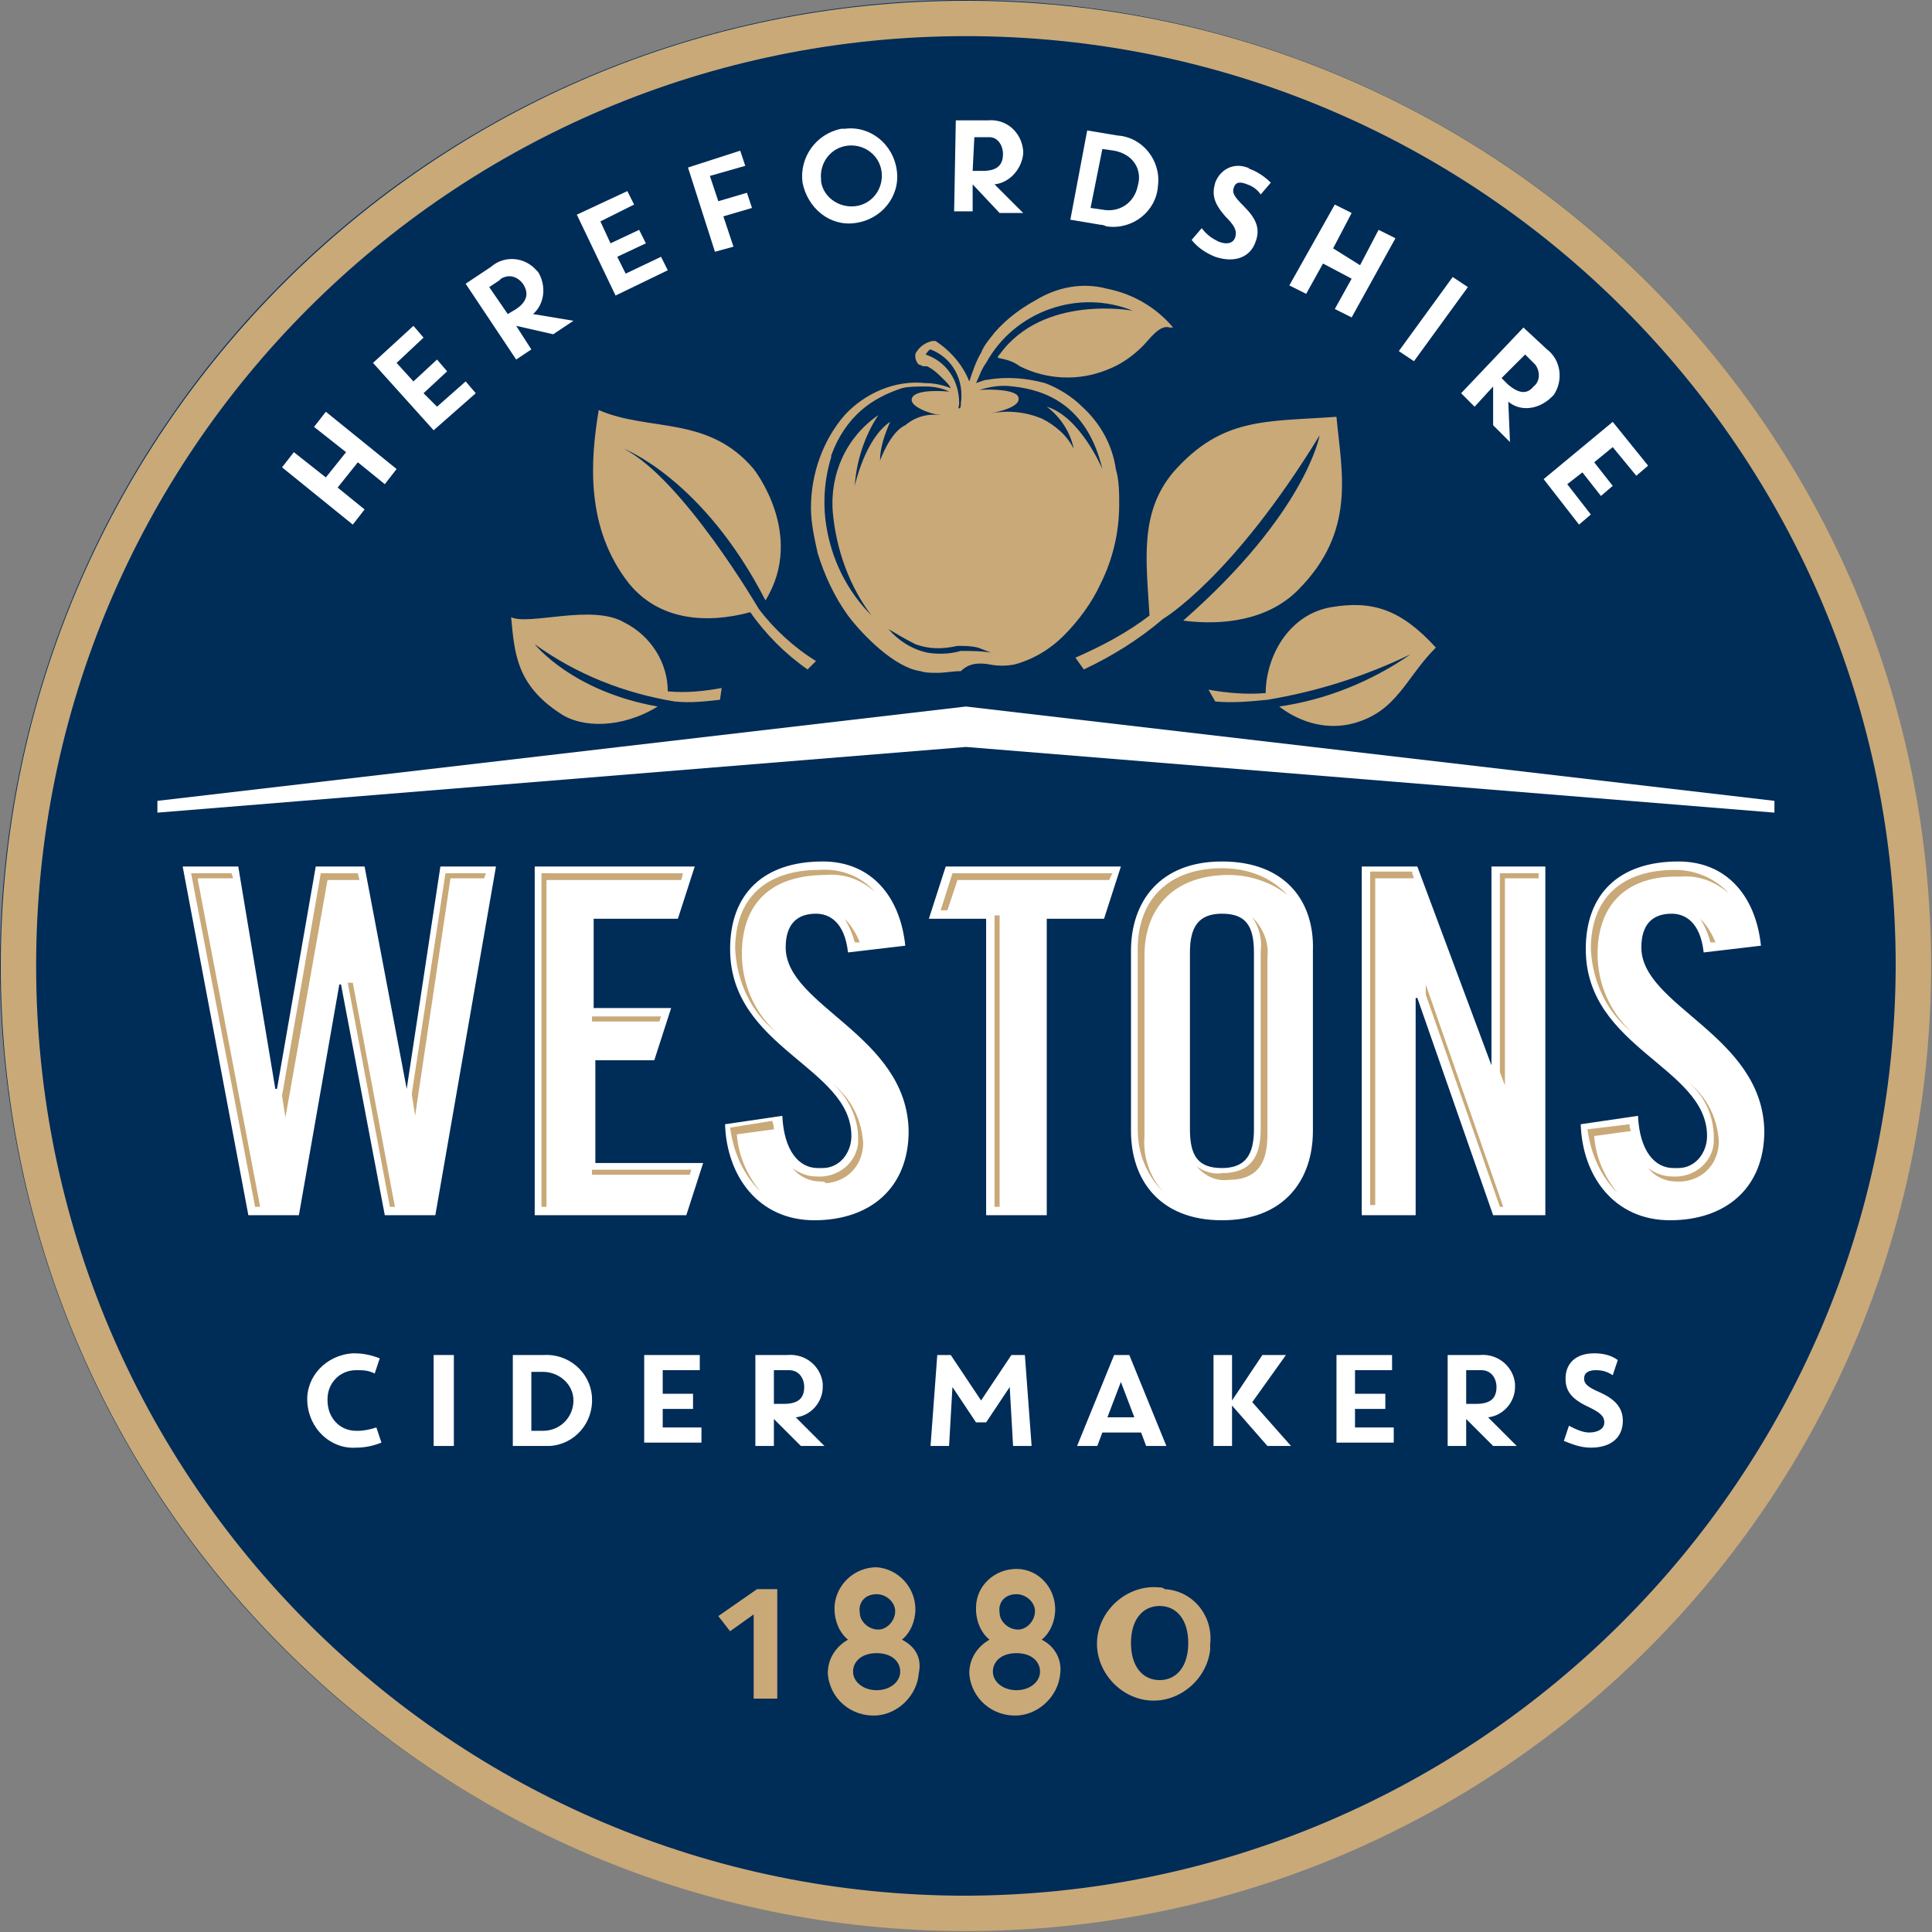
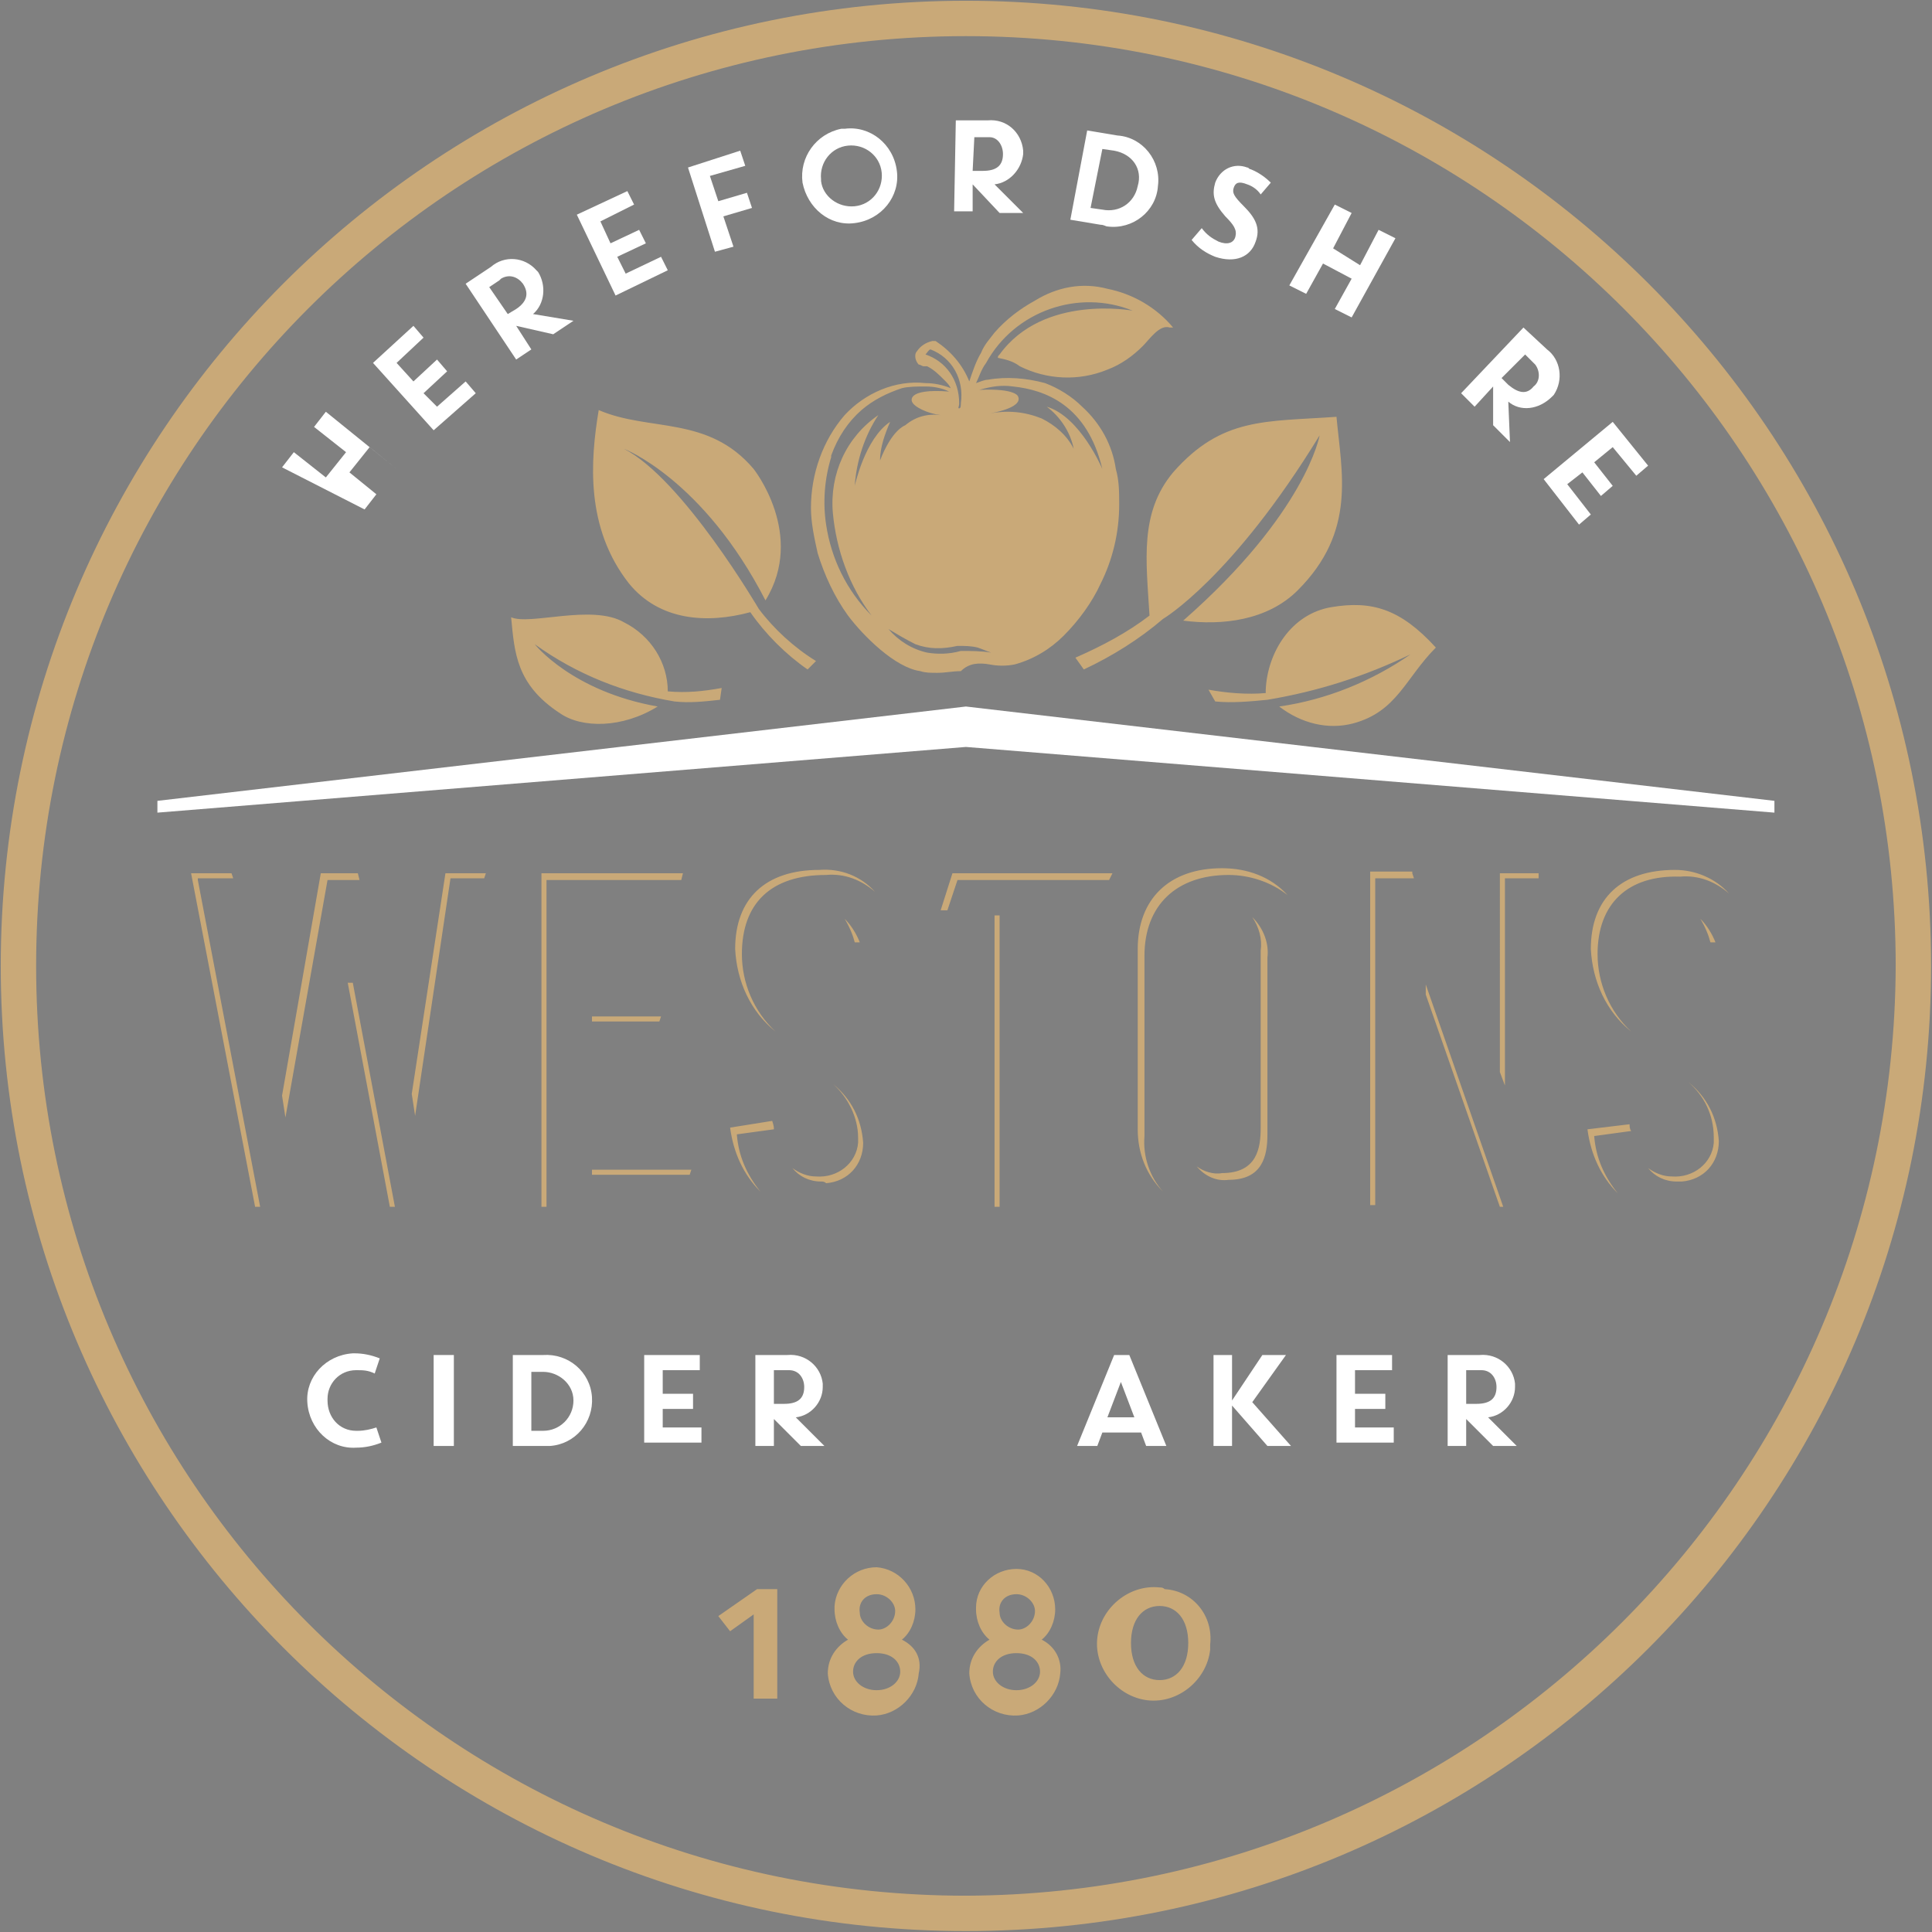
<svg xmlns="http://www.w3.org/2000/svg" version="1.1" id="Logo_Round" x="0px" y="0px" viewBox="0 0 114.7 114.7" style="enable-background:new 0 0 114.7 114.7;" xml:space="preserve">
  <rect x="0" y="0" width="114.7" height="114.7" fill="#808080" stroke="none" />
  <style type="text/css">
	.st0{fill:#002C58;}
	.st1{fill:#FFFFFF;}
	.st2{fill:#C9A978;}
</style>
-   <circle id="Ellipse_1" class="st0" cx="57.3" cy="57.3" r="57.3" />
  <g id="Group_9" transform="translate(-20.255 -56.255)">
    <g id="Group_7">
      <path id="Path_35" class="st1" d="M41.3,136.6c0.5,0,1,0.1,1.5,0.3l-0.3,0.9c-0.4-0.2-0.7-0.2-1.1-0.2c-1,0-1.7,0.8-1.7,1.7    c0,0,0,0.1,0,0.1c0,1,0.7,1.8,1.7,1.8c0,0,0.1,0,0.1,0c0.4,0,0.8-0.1,1.1-0.2l0.3,0.9c-0.5,0.2-1,0.3-1.5,0.3    c-1.5,0.1-2.8-1.1-2.9-2.7c-0.1-1.5,1.1-2.8,2.7-2.9C41.2,136.6,41.2,136.6,41.3,136.6L41.3,136.6z" />
      <path id="Path_36" class="st1" d="M47.2,136.7v5.4H46v-5.4H47.2z" />
      <path id="Path_37" class="st1" d="M52.5,142.1h-1.8v-5.4h1.8c1.5-0.1,2.8,1,2.9,2.5c0.1,1.5-1,2.8-2.5,2.9    C52.8,142.1,52.6,142.1,52.5,142.1L52.5,142.1z M52.5,137.7h-0.7v3.5h0.7c1,0,1.8-0.8,1.8-1.8S53.4,137.7,52.5,137.7L52.5,137.7z" />
      <path id="Path_38" class="st1" d="M58.5,136.7h3.3v0.9h-2.2v1.4h1.8v0.9h-1.8v1.1h2.3v0.9h-3.4V136.7z" />
      <path id="Path_39" class="st1" d="M67.5,140.4l1.7,1.7h-1.4l-1.6-1.6v1.6h-1.1v-5.4h1.9c1.1-0.1,2,0.7,2.1,1.7c0,0.1,0,0.1,0,0.2    C69.1,139.5,68.4,140.3,67.5,140.4z M66.2,139.6h0.6c0.8,0,1.2-0.3,1.2-1c0-0.5-0.3-1-0.9-1c-0.1,0-0.1,0-0.2,0h-0.7V139.6z" />
-       <path id="Path_40" class="st1" d="M78.2,140.7l-1.4-2.1l-0.2,3.5h-1.1l0.4-5.4h0.8l1.8,2.7l1.8-2.7h0.8l0.4,5.4h-1.1l-0.2-3.5    l-1.4,2.1L78.2,140.7z" />
      <path id="Path_41" class="st1" d="M88,141.3h-2.3l-0.3,0.8h-1.2l2.2-5.4h0.9l2.2,5.4h-1.2L88,141.3z M86,140.4h1.6l-0.8-2.1    L86,140.4z" />
      <path id="Path_42" class="st1" d="M96.6,136.7l-2,2.8l2.3,2.6h-1.4l-2.1-2.4v2.4h-1.1v-5.4h1.1v2.7l1.8-2.7H96.6z" />
      <path id="Path_43" class="st1" d="M99.6,136.7h3.3v0.9h-2.2v1.4h1.8v0.9h-1.8v1.1h2.3v0.9h-3.4L99.6,136.7z" />
      <path id="Path_44" class="st1" d="M108.6,140.4l1.7,1.7h-1.4l-1.6-1.6v1.6h-1.1v-5.4h1.9c1.1-0.1,2,0.7,2.1,1.7c0,0.1,0,0.1,0,0.2    C110.2,139.5,109.5,140.3,108.6,140.4z M107.3,139.6h0.6c0.8,0,1.2-0.3,1.2-1c0-0.5-0.3-1-0.9-1c-0.1,0-0.1,0-0.2,0h-0.7    L107.3,139.6z" />
-       <path id="Path_45" class="st1" d="M113.2,138.1c0-0.9,0.6-1.5,1.7-1.5c0.5,0,1,0.1,1.4,0.4l-0.3,0.9c-0.3-0.2-0.6-0.3-1-0.3    c-0.5,0-0.7,0.2-0.7,0.5c0,0.3,0.2,0.5,0.9,0.8c0.9,0.4,1.4,0.9,1.4,1.7c0,1-0.7,1.6-1.9,1.6c-0.6,0-1.1-0.2-1.6-0.4l0.3-0.9    c0.4,0.2,0.8,0.4,1.2,0.4c0.5,0,0.9-0.2,0.9-0.6c0-0.4-0.3-0.6-0.9-0.9C113.5,139.3,113.2,138.8,113.2,138.1z" />
    </g>
    <g id="Group_8">
-       <path id="Path_46" class="st1" d="M37,84l0.7-0.9l1.9,1.5l1.2-1.5l-1.9-1.5l0.7-0.9l4.2,3.4L43.1,85l-1.6-1.3l-1.2,1.5l1.6,1.3    l-0.7,0.9L37,84z" />
+       <path id="Path_46" class="st1" d="M37,84l0.7-0.9l1.9,1.5l1.2-1.5l-1.9-1.5l0.7-0.9l4.2,3.4l-1.6-1.3l-1.2,1.5l1.6,1.3    l-0.7,0.9L37,84z" />
      <path id="Path_47" class="st1" d="M42.4,77.8l2.4-2.2l0.6,0.7l-1.6,1.5l1,1.1l1.4-1.3l0.6,0.7l-1.4,1.3l0.8,0.8l1.7-1.5l0.6,0.7    L46,81.8L42.4,77.8z" />
      <path id="Path_48" class="st1" d="M51.9,74.9l2.4,0.4l-1.2,0.8l-2.2-0.5l0.9,1.4l-0.9,0.6l-3-4.5l1.5-1c0.8-0.7,2-0.6,2.7,0.2    c0,0,0.1,0.1,0.1,0.1C52.7,73.2,52.6,74.3,51.9,74.9z M50.4,74.9l0.5-0.3c0.6-0.4,0.8-0.9,0.4-1.5c-0.3-0.4-0.8-0.6-1.3-0.3    c0,0-0.1,0.1-0.1,0.1l-0.6,0.4L50.4,74.9z" />
      <path id="Path_49" class="st1" d="M54.5,69l3-1.4l0.4,0.8l-2,1l0.6,1.3l1.7-0.8l0.4,0.8l-1.7,0.8l0.5,1l2.1-1l0.4,0.8l-3.1,1.5    L54.5,69z" />
      <path id="Path_50" class="st1" d="M61.1,66.2l3.1-1l0.3,0.9l-2.1,0.6l0.5,1.5l1.7-0.5l0.3,0.9l-1.7,0.5l0.6,1.8l-1.1,0.3    L61.1,66.2z" />
      <path id="Path_51" class="st1" d="M70.4,63.9c1.5-0.2,2.9,0.9,3.1,2.5c0.2,1.5-0.9,2.9-2.5,3.1c-1.5,0.2-2.8-0.9-3.1-2.4    c-0.2-1.5,0.8-2.9,2.3-3.2C70.3,63.9,70.3,63.9,70.4,63.9z M71,68.5c1-0.1,1.7-1,1.6-2c-0.1-1-1-1.7-2-1.6c-1,0.1-1.7,1-1.6,2    c0,0,0,0,0,0.1C69.1,67.9,70,68.6,71,68.5C71,68.5,71,68.5,71,68.5z" />
      <path id="Path_52" class="st1" d="M79.3,67.2l1.7,1.7l-1.4,0L78,67.2l0,1.6l-1.1,0l0.1-5.4l1.9,0c1.1-0.1,2,0.7,2.1,1.8    c0,0.1,0,0.1,0,0.2C80.9,66.3,80.2,67.1,79.3,67.2z M78,66.4l0.6,0c0.8,0,1.2-0.3,1.2-1c0-0.5-0.3-1-0.8-1c-0.1,0-0.1,0-0.2,0    l-0.7,0L78,66.4z" />
      <path id="Path_53" class="st1" d="M85.6,69.6l-1.8-0.3l1-5.3l1.8,0.3c1.5,0.1,2.6,1.5,2.4,3c-0.1,1.5-1.5,2.6-3,2.4    C85.9,69.7,85.8,69.6,85.6,69.6z M86.4,65.2l-0.7-0.1l-0.7,3.5l0.7,0.1c1,0.2,1.9-0.4,2.1-1.4C88.1,66.3,87.5,65.4,86.4,65.2    C86.5,65.2,86.5,65.2,86.4,65.2z" />
      <path id="Path_54" class="st1" d="M92.4,67.1c0.3-0.8,1.1-1.2,1.9-0.9c0.1,0,0.1,0.1,0.2,0.1c0.5,0.2,0.9,0.5,1.2,0.8l-0.6,0.7    c-0.2-0.3-0.5-0.5-0.8-0.6c-0.5-0.2-0.7-0.1-0.8,0.2c-0.1,0.3,0,0.5,0.6,1.1c0.7,0.7,1,1.3,0.7,2.1c-0.3,0.9-1.2,1.3-2.4,0.9    c-0.5-0.2-1-0.5-1.4-1l0.6-0.7c0.3,0.4,0.6,0.6,1,0.8c0.5,0.2,0.9,0.1,1-0.3c0.1-0.4-0.1-0.7-0.6-1.2    C92.3,68.3,92.2,67.8,92.4,67.1z" />
      <path id="Path_55" class="st1" d="M99.5,68.4l1,0.5l-1.1,2.1L101,72l1.1-2.1l1,0.5l-2.6,4.7l-1-0.5l1-1.8l-1.7-0.9l-1,1.8l-1-0.5    L99.5,68.4z" />
-       <path id="Path_56" class="st1" d="M107.4,73.3l-3.2,4.4l-0.9-0.6l3.2-4.4L107.4,73.3z" />
      <path id="Path_57" class="st1" d="M109.8,80.1l0.1,2.4l-1-1l0-2.3l-1.1,1.2l-0.8-0.8l3.7-3.9l1.4,1.3c0.8,0.6,1,1.8,0.4,2.7    c0,0-0.1,0.1-0.1,0.1C111.6,80.6,110.5,80.7,109.8,80.1z M109.4,78.7l0.4,0.4c0.6,0.5,1.1,0.6,1.5,0.1c0.4-0.3,0.4-0.9,0.1-1.3    c0,0-0.1-0.1-0.1-0.1l-0.5-0.5L109.4,78.7z" />
      <path id="Path_58" class="st1" d="M116,81.3l2.1,2.6l-0.7,0.6l-1.4-1.7l-1.1,0.9l1.1,1.4l-0.7,0.6l-1.1-1.4l-0.9,0.7l1.4,1.8    l-0.7,0.6l-2.1-2.7L116,81.3z" />
    </g>
-     <path id="Path_59" class="st1" d="M92.8,107.4c-3.7,0-5.4,2.4-5.4,5.3v10.7c0,2.9,1.7,5.3,5.4,5.3s5.4-2.4,5.4-5.3v-10.7   C98.3,109.8,96.6,107.4,92.8,107.4z M94.7,123.3c0,1.5-0.5,2.3-1.9,2.3s-1.9-0.7-1.9-2.3v-10.5c0-1.5,0.5-2.3,1.9-2.3   s1.9,0.7,1.9,2.3V123.3z M66.9,112.5c0-1.3,0.6-2,1.8-2c0.8,0,1.7,0.5,1.9,2.3l3.4-0.4c-0.3-2.9-2-5-4.9-5c-3.5,0-5.5,1.9-5.5,5.2   c0,5.9,7.2,7,7.2,11.1c0,1-0.7,1.9-1.7,1.9c-0.1,0-0.2,0-0.3,0c-1.1,0-2-1-2.1-3.1l-3.4,0.5c0.1,3.1,2,5.7,5.3,5.7   c3.3,0,5.6-1.9,5.6-5.3C74.1,117.7,66.9,116,66.9,112.5z M44.4,120.9L44.4,120.9l-2.5-13.2H39l-2.3,13.2h-0.1l-2.2-13.2h-3.3   l3.9,20.7h3l2.4-13.7h0.1l2.6,13.7h3l3.6-20.7h-3.3L44.4,120.9z M55.5,119.2h3.6l1-3.1h-4.6v-5.3h5l1-3.1h-9.5v20.7h9l1-3.1h-6.4   V119.2z M75.4,110.8h3.4v17.6h3.6v-17.6h3.4l1-3.1H76.4L75.4,110.8z M108.8,119.5L108.8,119.5l-4.4-11.8h-3.3v20.7h3.2v-12.9h0.1   l4.5,12.9h3.1v-20.7h-3.2V119.5z M117.7,112.5c0-1.3,0.6-2,1.8-2c0.8,0,1.7,0.5,1.9,2.3l3.4-0.4c-0.3-2.9-2-5-4.9-5   c-3.5,0-5.5,1.9-5.5,5.2c0,5.9,7.2,7,7.2,11.1c0,1-0.7,1.9-1.7,1.9c-0.1,0-0.2,0-0.3,0c-1.1,0-2-1-2.1-3.1l-3.4,0.5   c0.1,3.1,2,5.7,5.3,5.7c3.3,0,5.6-1.9,5.6-5.3C124.9,117.7,117.7,116,117.7,112.5L117.7,112.5z" />
    <path id="Path_60" class="st1" d="M125.6,103.8l-48-5.6l0,0l-48,5.6v0.7l48-3.9l48,3.9L125.6,103.8z" />
  </g>
  <g id="Group_10" transform="translate(-20.255 -56.255)">
    <path id="Path_61" class="st2" d="M77.6,56.3c-31.7,0-57.3,25.7-57.3,57.3s25.7,57.3,57.3,57.3c31.7,0,57.3-25.7,57.3-57.3   c0,0,0,0,0,0C134.9,81.9,109.2,56.3,77.6,56.3z M77.6,168.8c-30.5,0-55.2-24.7-55.2-55.2s24.7-55.2,55.2-55.2s55.2,24.7,55.2,55.2   C132.7,144,108,168.7,77.6,168.8z M65.2,150.6h1.2v6.5H65v-5l-1.4,1l-0.7-0.9L65.2,150.6z M73.8,153.6c0.5-0.4,0.8-1.1,0.8-1.8   c0-1.3-1-2.4-2.3-2.5c-1.3,0-2.4,1-2.5,2.3c0,0.1,0,0.1,0,0.2c0,0.7,0.3,1.4,0.8,1.8c-0.7,0.4-1.2,1.1-1.2,2   c0.1,1.5,1.4,2.6,2.9,2.5c1.3-0.1,2.4-1.2,2.5-2.5C75,154.7,74.6,154,73.8,153.6z M72.3,150.9c0.6,0,1.1,0.5,1.1,1   c0,0.6-0.5,1.1-1,1.1c-0.6,0-1.1-0.5-1.1-1c0,0,0,0,0,0C71.2,151.4,71.6,150.9,72.3,150.9C72.2,150.9,72.3,150.9,72.3,150.9z    M72.3,156.6c-0.8,0-1.4-0.5-1.4-1.1s0.5-1.1,1.4-1.1s1.4,0.5,1.4,1.1S73.1,156.6,72.3,156.6L72.3,156.6z M82.1,153.6   c0.5-0.4,0.8-1.1,0.8-1.8c0-1.3-1-2.4-2.3-2.4s-2.4,1-2.4,2.3c0,0,0,0.1,0,0.1c0,0.7,0.3,1.4,0.8,1.8c-0.7,0.4-1.2,1.1-1.2,2   c0.1,1.5,1.4,2.6,2.9,2.5c1.3-0.1,2.4-1.2,2.5-2.5C83.3,154.8,82.9,154,82.1,153.6L82.1,153.6z M80.6,150.9c0.6,0,1.1,0.5,1.1,1   c0,0.6-0.5,1.1-1,1.1c-0.6,0-1.1-0.5-1.1-1c0,0,0,0,0,0C79.5,151.4,79.9,150.9,80.6,150.9C80.5,150.9,80.5,150.9,80.6,150.9z    M80.6,156.6c-0.8,0-1.4-0.5-1.4-1.1s0.5-1.1,1.4-1.1s1.4,0.5,1.4,1.1S81.4,156.6,80.6,156.6L80.6,156.6z M89.1,150.5   c-1.8-0.2-3.5,1.2-3.7,3s1.2,3.5,3,3.7s3.5-1.2,3.7-3c0-0.1,0-0.2,0-0.3c0.2-1.7-1-3.2-2.7-3.3C89.3,150.5,89.2,150.5,89.1,150.5   L89.1,150.5z M89.1,156c-1,0-1.7-0.8-1.7-2.2s0.7-2.2,1.7-2.2s1.7,0.8,1.7,2.2S90.1,156,89.1,156L89.1,156z M55.4,125.7h5.9   l-0.1,0.3h-5.8V125.7z M69,126.4c-0.7,0-1.3-0.3-1.7-0.8c0.4,0.3,0.9,0.5,1.4,0.5c1.3,0.1,2.4-0.8,2.5-2c0-0.1,0-0.2,0-0.3   c0-1.2-0.6-2.4-1.5-3.2c1.1,0.9,1.7,2.1,1.8,3.5c0,1.3-0.9,2.3-2.2,2.4C69.2,126.4,69.1,126.4,69,126.4L69,126.4z M55.4,116.9v-0.3   h4.1l-0.1,0.3L55.4,116.9z M60.7,108.5h-8v19.4h-0.3v-19.8h8.4L60.7,108.5z M72.2,109.2c-0.8-0.7-1.8-1.1-2.9-1c-3.3,0-5,1.7-5,4.7   c0,1.7,0.7,3.4,2,4.6c-1.5-1.2-2.3-3-2.4-4.9c0-3,1.8-4.7,5-4.7C70.2,107.8,71.4,108.3,72.2,109.2L72.2,109.2z M66.2,123.3   l-2.2,0.3c0.1,1.3,0.6,2.4,1.4,3.4c-1-1-1.6-2.3-1.8-3.8l2.5-0.4C66.2,123.1,66.2,123.2,66.2,123.3L66.2,123.3z M46.7,108.1h2.4   l-0.1,0.3h-2l-2.1,14.1l-0.2-1.3L46.7,108.1z M41.2,114.6l2.5,13.3h-0.3l-2.5-13.3H41.2z M32,108.5l3.7,19.4h-0.3l-3.8-19.8H34   l0.1,0.3H32z M41.6,108.5h-1.9l-2.5,14.1l-0.2-1.3l2.3-13.2h2.2L41.6,108.5z M70.4,110.8c0.4,0.4,0.7,0.9,0.9,1.4l-0.3,0   C70.9,111.8,70.7,111.3,70.4,110.8L70.4,110.8z M104.1,108.1l0.1,0.3h-2.3v19.4h-0.3v-19.8H104.1z M109.3,108.1h2.3v0.3h-2v12.3   l-0.3-0.8L109.3,108.1z M104.9,114.7l4.6,13.2h-0.2l-4.4-12.6L104.9,114.7z M96.7,109.4c-1-0.8-2.3-1.2-3.5-1.2c-3.1,0-5,1.8-5,4.8   v10.7c-0.1,1.2,0.3,2.4,1.1,3.3c-1-1-1.5-2.3-1.5-3.7v-10.7c0-3,1.9-4.8,5-4.8C94.3,107.8,95.7,108.3,96.7,109.4L96.7,109.4z    M117,123c0,0.1,0,0.3,0.1,0.4l-2.2,0.3c0.1,1.3,0.6,2.4,1.4,3.4c-1-1-1.6-2.3-1.8-3.8L117,123z M121.2,110.8   c0.4,0.4,0.7,0.9,0.9,1.4l-0.3,0C121.7,111.8,121.5,111.3,121.2,110.8L121.2,110.8z M115.1,112.9c0,1.7,0.7,3.4,2,4.6   c-1.5-1.2-2.3-3-2.4-4.9c0-3,1.8-4.7,5-4.7c1.2,0,2.4,0.5,3.2,1.4c-0.8-0.7-1.8-1.1-2.9-1C116.9,108.2,115.1,109.9,115.1,112.9   L115.1,112.9z M120.5,120.5c1.1,0.9,1.7,2.1,1.8,3.5c0,1.3-0.9,2.3-2.2,2.4c-0.1,0-0.2,0-0.3,0c-0.7,0-1.3-0.3-1.7-0.8   c0.4,0.3,0.9,0.5,1.4,0.5c1.3,0.1,2.4-0.8,2.5-2c0-0.1,0-0.2,0-0.3C122,122.4,121.4,121.3,120.5,120.5L120.5,120.5z M95.5,113.1   v10.5c0,1.3-0.3,2.7-2.3,2.7c-0.7,0.1-1.4-0.2-1.9-0.8c0.4,0.3,1,0.5,1.5,0.4c2.1,0,2.3-1.5,2.3-2.7v-10.5c0.1-0.7-0.1-1.4-0.5-2   C95.3,111.4,95.6,112.3,95.5,113.1L95.5,113.1z M79.3,127.9v-17.3h0.3v17.3L79.3,127.9z M86.1,108.5h-9l-0.6,1.8h-0.4l0.7-2.2h9.5   L86.1,108.5z M57.6,90.9c-2.6-3.3-2.3-7.3-1.8-10.3c3,1.3,6.5,0.3,9.2,3.5c0,0,3.1,3.9,0.7,7.8c-3.7-7.2-8.4-9-8.4-9   c3.5,1.8,8,9.5,8,9.5c0.9,1.2,2.1,2.3,3.4,3.1L68.2,96c-1.3-0.9-2.5-2.1-3.4-3.4C62.2,93.3,59.4,93.1,57.6,90.9z M89.9,84.3   c2.9-3.3,5.5-3,9.7-3.3c0.3,3.3,1.2,6.8-2.3,10.3c-1.8,1.8-4.5,2.1-6.8,1.8c7.3-6.4,8.1-11,8.1-11c-5.2,8.5-9.3,10.9-9.3,10.9l0,0   c-1.4,1.2-3,2.2-4.7,3l-0.5-0.7c1.6-0.7,3.1-1.5,4.4-2.5C88.3,89.5,87.9,86.7,89.9,84.3z M53.5,98.6c-2.6-1.7-2.7-3.6-2.9-5.7   c1.1,0.5,4.8-0.8,6.7,0.3c1.6,0.8,2.6,2.4,2.6,4.1c1.1,0.1,2.1,0,3.2-0.2L63,97.8c-0.9,0.1-1.8,0.2-2.7,0.1c-3-0.5-5.8-1.6-8.3-3.4   c0,0,2.2,2.8,7.3,3.7C57.2,99.5,54.8,99.5,53.5,98.6z M79,95.7c0.5,0.1,1,0.1,1.5,0c1.1-0.3,2.1-0.9,2.9-1.7c0.9-0.9,1.7-2,2.2-3.1   c0.7-1.4,1.1-3,1.1-4.7c0-0.7,0-1.4-0.2-2.1c-0.2-1.4-0.9-2.7-2-3.7c-0.6-0.6-1.4-1.1-2.2-1.4c-1.1-0.3-2.3-0.4-3.4-0.2   c-0.2,0-0.4,0.1-0.7,0.2c0.2-0.4,0.3-0.8,0.6-1.2v0c1.7-3.1,5.5-4.4,8.7-3.1c0,0-5.3-1-7.9,2.6c-0.1,0.1-0.1,0.1-0.1,0.2   c0.5,0.1,0.9,0.2,1.3,0.5c1.6,0.8,3.5,0.9,5.2,0.2c0.8-0.3,1.5-0.8,2.1-1.4c0.4-0.4,1-1.3,1.6-1.1l0.2,0c-1-1.2-2.4-2-3.9-2.3   c-1.5-0.4-3-0.1-4.3,0.7c-0.9,0.5-1.7,1.1-2.4,1.9c-0.3,0.4-0.6,0.7-0.8,1.2c-0.3,0.5-0.5,1.1-0.7,1.7h0c-0.4-1-1.1-1.8-2-2.4   l-0.1,0l-0.1,0c-0.4,0.1-0.7,0.3-0.9,0.6v0l0,0c-0.2,0.2-0.1,0.6,0.1,0.8c0.1,0,0.2,0.1,0.3,0.1c0.1,0,0.2,0,0.2,0   c0.4,0.2,0.7,0.5,1,0.8c0.2,0.2,0.3,0.3,0.4,0.5c-0.5-0.2-1-0.3-1.5-0.3c-1.8-0.2-3.6,0.6-4.8,1.9l0,0c-1.3,1.5-2,3.5-2,5.5   c0,0.9,0.2,1.8,0.4,2.7c0.4,1.3,1,2.6,1.8,3.7c0.9,1.2,2.8,3.1,4.3,3.3c0.3,0.1,0.6,0.1,1,0.1c0.5,0,0.9-0.1,1.4-0.1   C77.8,95.6,78.4,95.6,79,95.7L79,95.7z M80.4,79.2c1.9,0.2,4.4,1.1,5.3,4.9c0,0-1.3-3.1-3.3-3.7c0.8,0.6,1.4,1.5,1.6,2.5   c-0.4-0.8-1.1-1.4-1.9-1.8c-1-0.4-2-0.5-3.1-0.3c0,0,2-0.3,1.7-1c0,0-0.1-0.5-2.3-0.4C79.1,79.2,79.7,79.1,80.4,79.2L80.4,79.2z    M75.2,77.3c0.1-0.1,0.2-0.3,0.3-0.3c1.3,0.5,2,1.8,1.8,3.2c0,0.1,0,0.3-0.1,0.3s0-0.1,0-0.3C77.2,78.8,76.4,77.7,75.2,77.3   L75.2,77.3z M71,85.1c0.1-1.5,0.6-3,1.4-4.2c-1.9,1.3-2.9,3.5-2.7,5.8c0.2,2.2,1,4.4,2.3,6.1c-1.5-1.5-2.4-3.4-2.7-5.4   c-0.2-1.3-0.1-2.7,0.3-4l0-0.1c0.4-1.1,1-2,1.8-2.7c0.7-0.6,1.5-1,2.4-1.3c0.4-0.1,0.9-0.1,1.4-0.1c0.5,0,1,0.1,1.4,0.3   c-2.6-0.2-2.2,0.6-2.2,0.6c0.1,0.3,0.9,0.7,1.7,0.8c-0.8-0.1-1.5,0.1-2.1,0.6c-0.9,0.4-1.5,2.1-1.5,2.1c0-0.8,0.3-1.6,0.6-2.3   C71.6,82.3,71,85.1,71,85.1L71,85.1z M75.3,95c-0.9-0.2-1.7-0.7-2.3-1.4c0.5,0.3,1,0.6,1.6,0.9c0.8,0.3,1.6,0.3,2.5,0.1   c0.4,0,0.8,0,1.2,0.1c0.3,0.1,0.5,0.2,0.8,0.3c-0.6-0.1-1.2-0.1-1.8-0.1C76.6,95.1,75.9,95.1,75.3,95L75.3,95z M100.6,99.2   c-1.5,0.4-3.1,0-4.4-1c2.8-0.4,5.5-1.5,7.8-3.1c-2.7,1.3-5.5,2.2-8.5,2.7c-1,0.1-2.1,0.2-3.1,0.1l-0.4-0.7c1.1,0.2,2.3,0.3,3.4,0.2   l0-0.2c0.1-2.2,1.5-4.5,3.9-4.9c2.4-0.4,4.1,0.1,6.2,2.4C103.7,96.5,103.2,98.5,100.6,99.2L100.6,99.2z" />
  </g>
</svg>